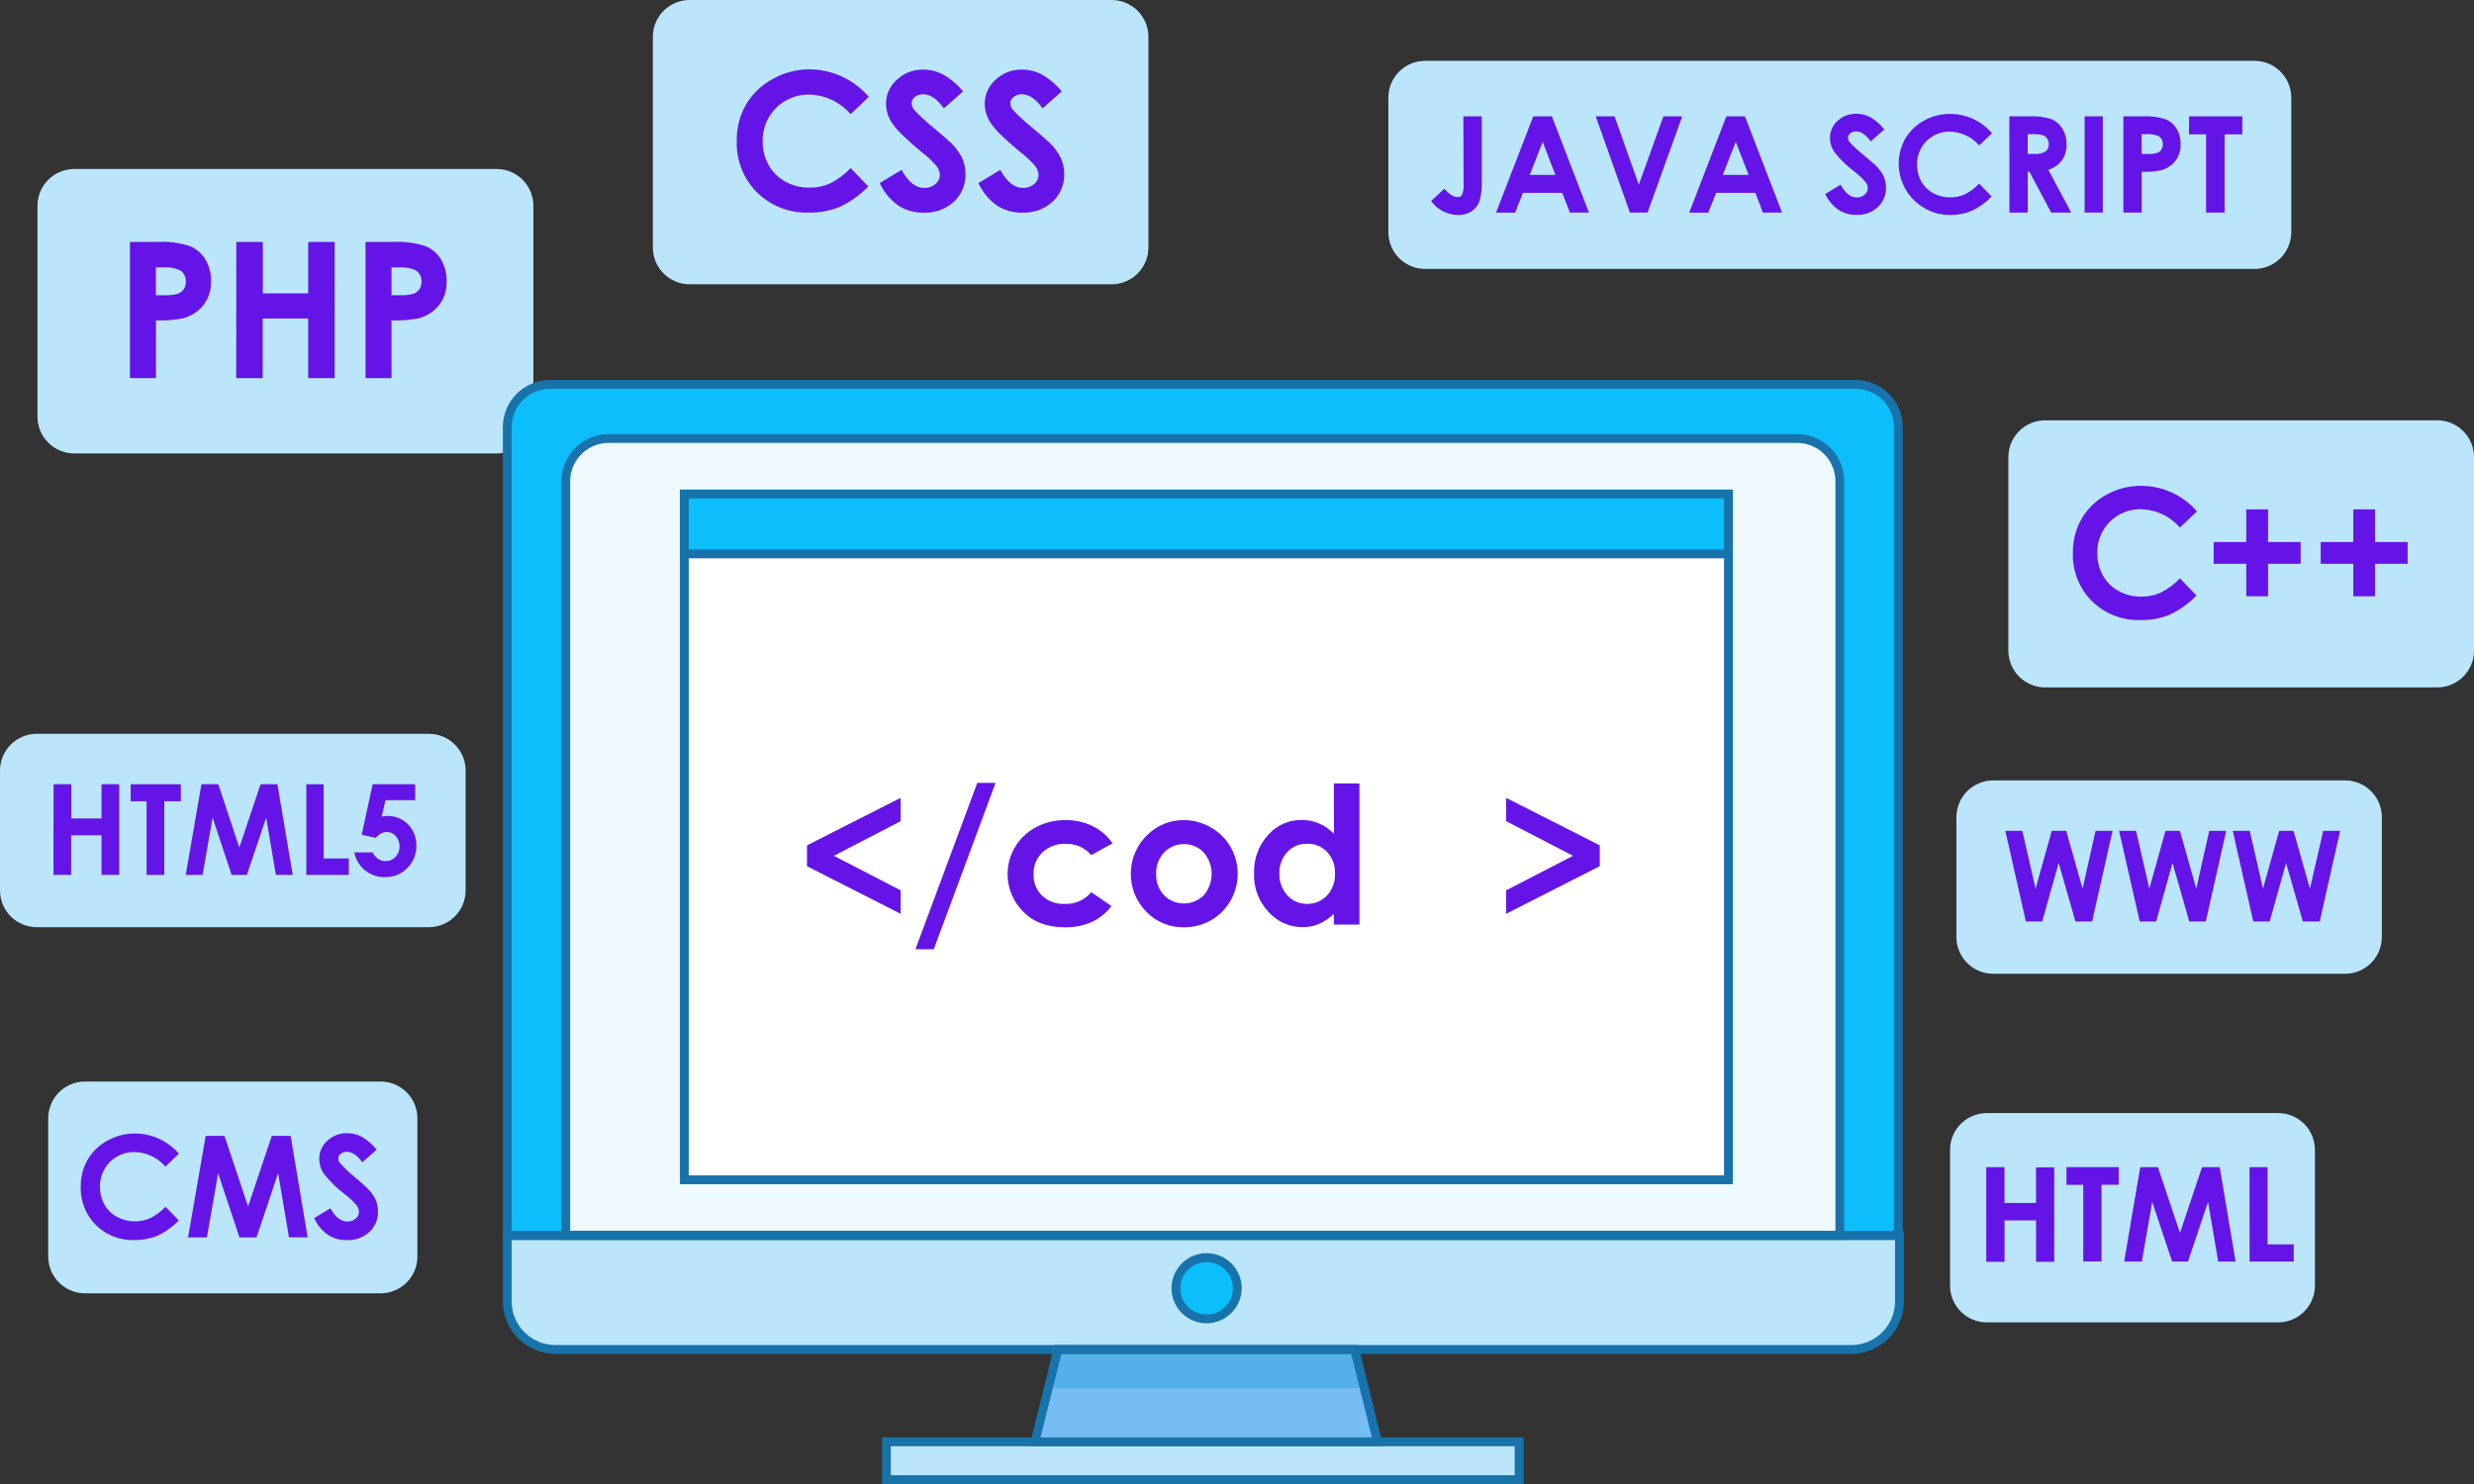
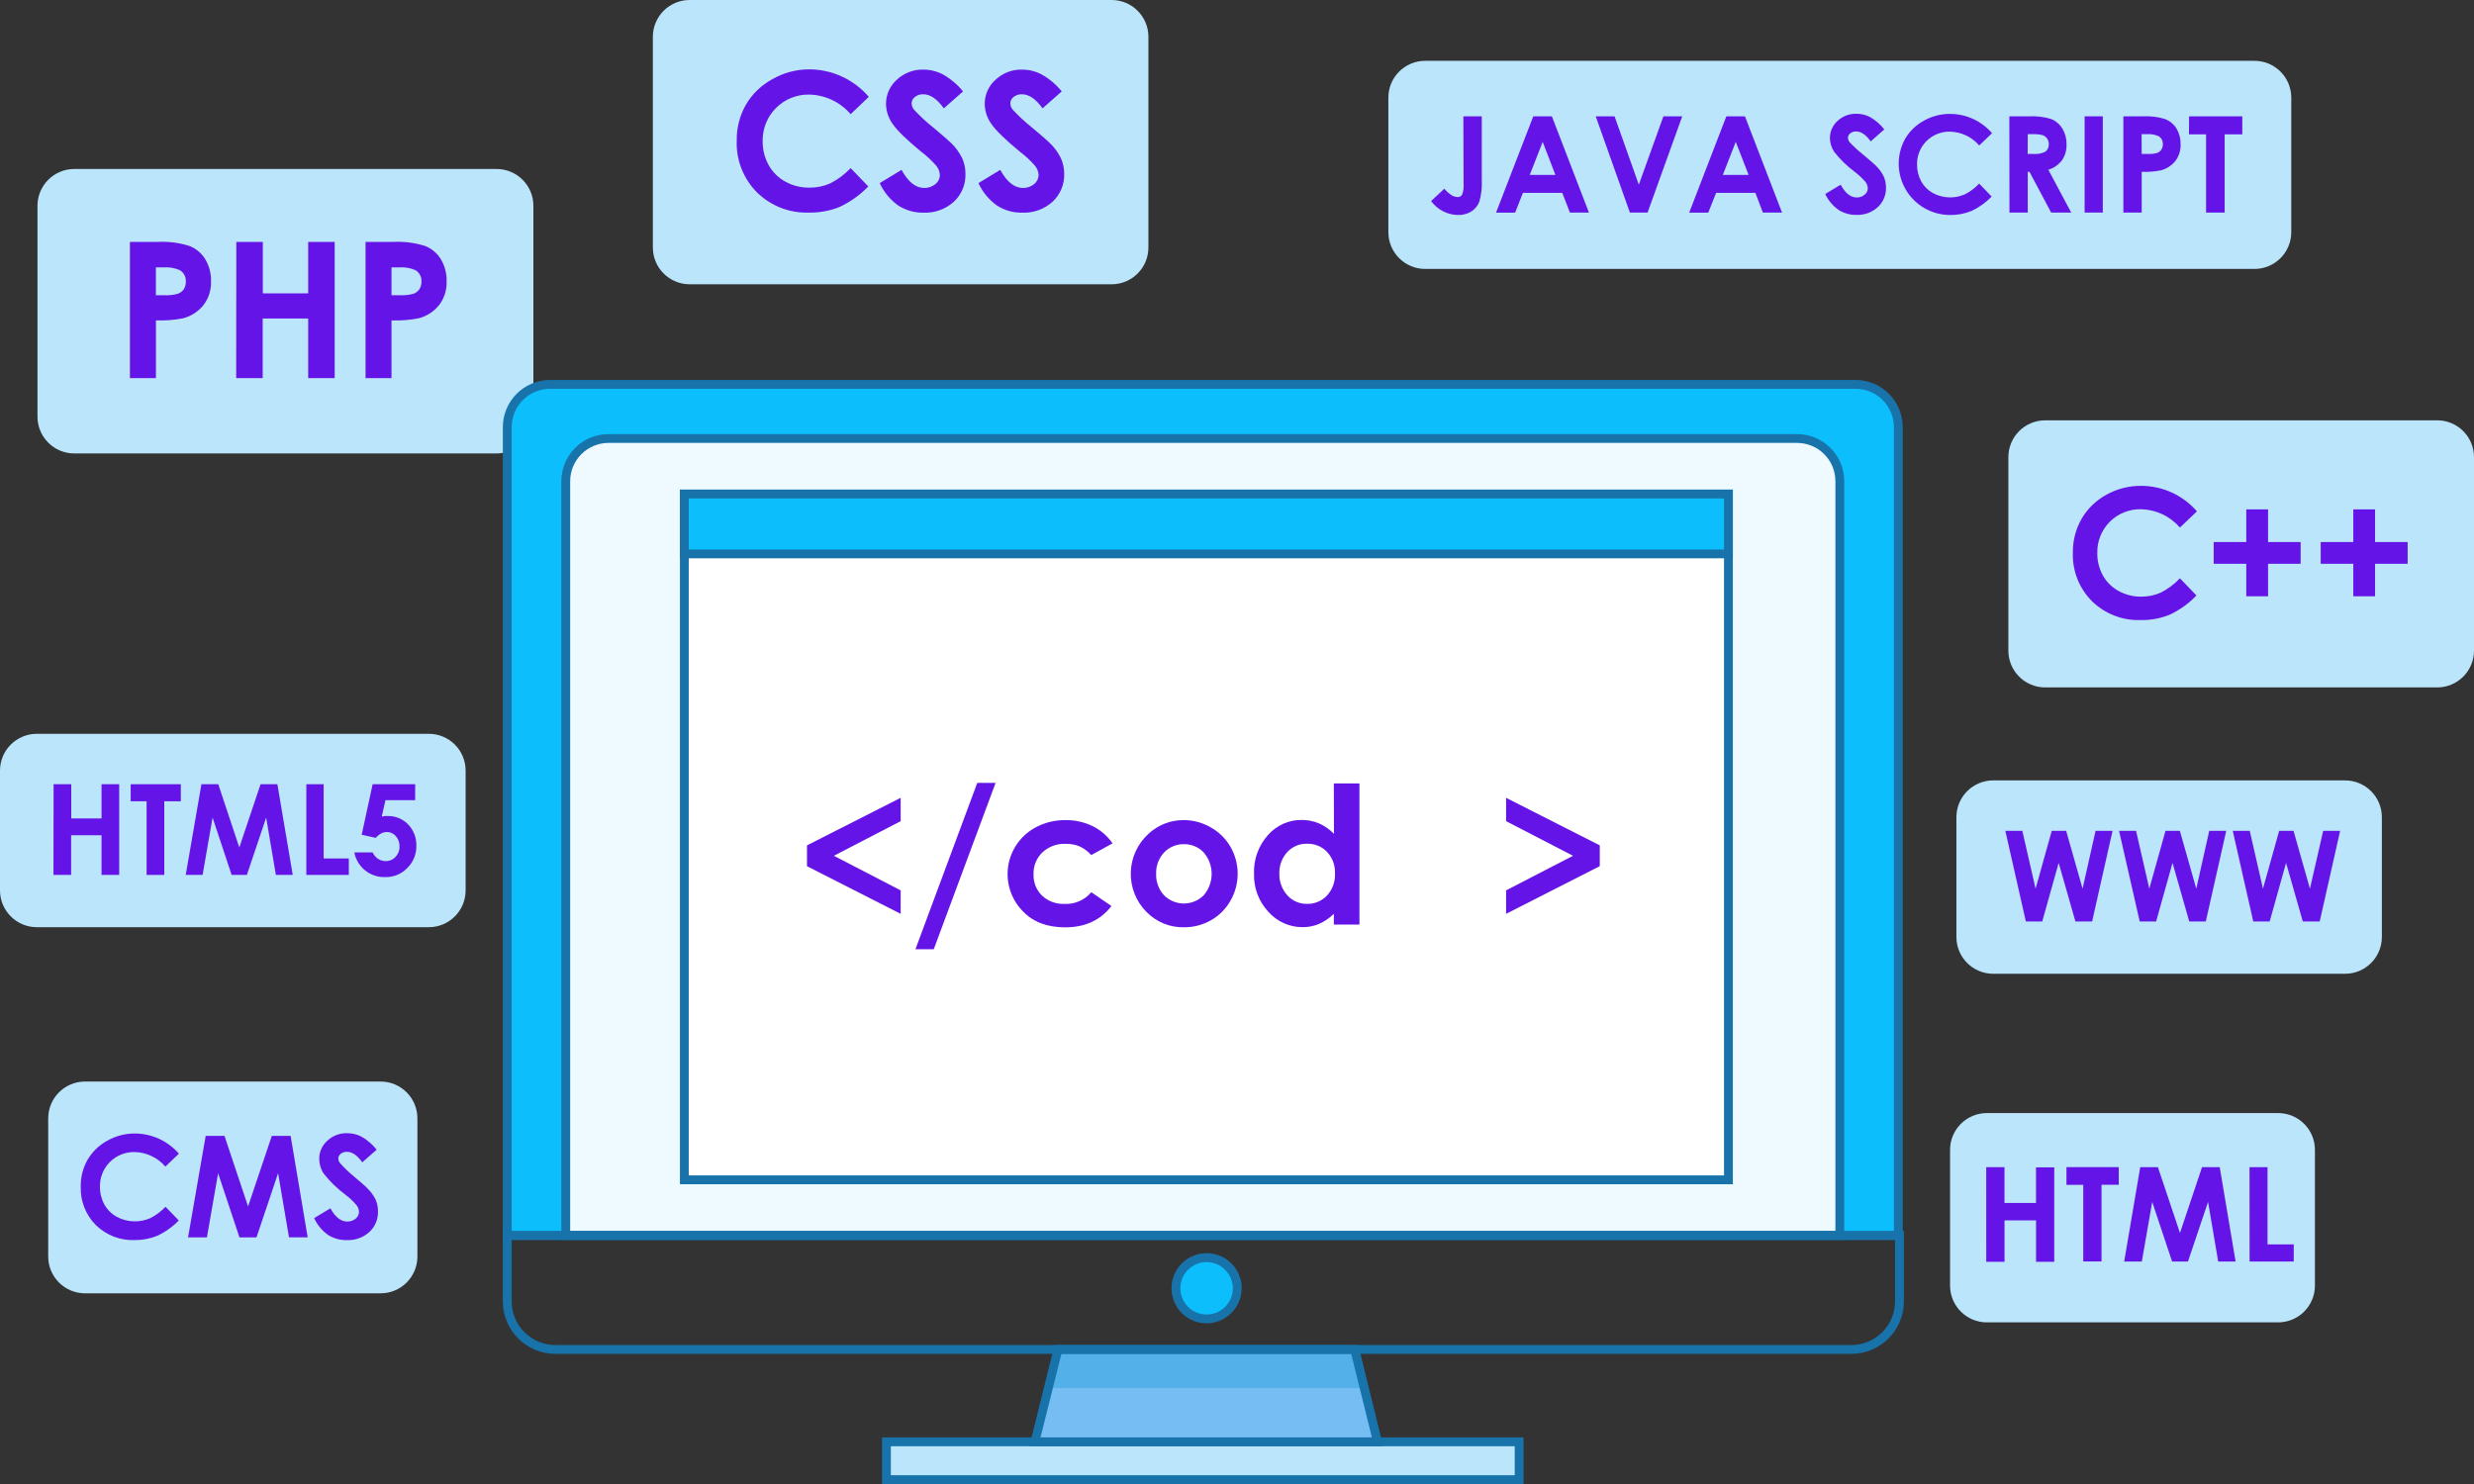
<svg xmlns="http://www.w3.org/2000/svg" width="135" height="81" viewBox="0 0 135 81" fill="none">
  <rect x="0" y="0" width="135" height="81" fill="#333333" stroke="none" />
  <g clip-path="url(#clip0_1152_4498)">
    <path d="M27.097 9.224H4.054C2.945 9.224 2.045 10.123 2.045 11.232V22.742C2.045 23.852 2.945 24.75 4.054 24.75H27.097C28.206 24.75 29.106 23.852 29.106 22.742V11.232C29.106 10.123 28.206 9.224 27.097 9.224Z" fill="#BBE5FB" />
    <path d="M7.09 13.204H8.593C9.188 13.172 9.784 13.249 10.352 13.43C10.706 13.572 11.004 13.826 11.202 14.152C11.418 14.516 11.526 14.933 11.515 15.356C11.532 15.821 11.387 16.278 11.106 16.649C10.824 17.002 10.437 17.255 10 17.371C9.509 17.468 9.009 17.507 8.509 17.487V20.638H7.09V13.204ZM8.506 16.114H8.957C9.205 16.127 9.454 16.101 9.694 16.037C9.826 15.993 9.94 15.909 10.022 15.796C10.103 15.67 10.144 15.523 10.14 15.373C10.148 15.247 10.122 15.122 10.063 15.01C10.004 14.899 9.916 14.806 9.807 14.742C9.523 14.621 9.214 14.57 8.906 14.595H8.506V16.114Z" fill="#6514E8" />
    <path d="M12.896 13.204H14.341V16.011H16.817V13.204H18.263V20.638H16.817V17.383H14.334V20.638H12.888L12.896 13.204Z" fill="#6514E8" />
    <path d="M19.947 13.204H21.45C22.045 13.173 22.641 13.249 23.209 13.43C23.562 13.573 23.86 13.826 24.059 14.152C24.274 14.516 24.381 14.933 24.37 15.356C24.388 15.821 24.244 16.278 23.963 16.649C23.681 17.001 23.293 17.254 22.857 17.371C22.365 17.468 21.864 17.507 21.363 17.487V20.638H19.947V13.204ZM21.363 16.114H21.814C22.063 16.127 22.312 16.101 22.553 16.037C22.684 15.993 22.798 15.909 22.879 15.796C22.961 15.671 23.003 15.523 22.999 15.373C23.007 15.247 22.98 15.121 22.921 15.01C22.862 14.899 22.773 14.806 22.664 14.742C22.38 14.62 22.071 14.57 21.763 14.595H21.363V16.114Z" fill="#6514E8" />
    <path d="M82.895 78.696H48.371V80.759H82.895V78.696Z" fill="#BBE5FB" />
    <path d="M75.179 78.696H56.48L57.728 73.657H73.928L75.179 78.696Z" fill="#76BDF3" />
    <path d="M73.928 73.657L74.454 75.766H57.205L57.728 73.657H73.928Z" fill="#54B0E8" />
-     <path d="M101.028 73.657H30.301C29.956 73.657 29.615 73.589 29.297 73.457C28.979 73.325 28.69 73.132 28.447 72.889C28.203 72.645 28.01 72.356 27.879 72.038C27.747 71.72 27.68 71.379 27.68 71.035V67.435H103.649V71.035C103.649 71.379 103.582 71.72 103.45 72.038C103.318 72.356 103.125 72.645 102.882 72.889C102.639 73.132 102.349 73.325 102.031 73.457C101.713 73.589 101.372 73.657 101.028 73.657Z" fill="#BBE5FB" />
    <path d="M103.586 67.435H27.68V23.311C27.68 22.693 27.925 22.1 28.363 21.663C28.8 21.226 29.393 20.98 30.012 20.98H101.254C101.873 20.98 102.466 21.226 102.903 21.663C103.34 22.1 103.586 22.693 103.586 23.311V67.435Z" fill="#0CBEFC" />
    <path d="M100.394 67.435H30.872V26.265C30.872 25.647 31.117 25.054 31.555 24.617C31.992 24.18 32.585 23.934 33.204 23.934H98.062C98.681 23.934 99.274 24.18 99.711 24.617C100.149 25.054 100.394 25.647 100.394 26.265V67.435Z" fill="#EEFAFF" />
    <path d="M101.028 73.897H30.301C29.542 73.896 28.814 73.594 28.278 73.057C27.741 72.521 27.439 71.793 27.439 71.035V67.195H103.89V71.035C103.889 71.793 103.587 72.521 103.051 73.057C102.514 73.594 101.787 73.896 101.028 73.897ZM27.921 67.676V71.035C27.921 71.666 28.172 72.271 28.618 72.717C29.064 73.163 29.67 73.415 30.301 73.416H101.028C101.659 73.415 102.264 73.163 102.71 72.717C103.156 72.271 103.407 71.666 103.408 71.035V67.676H27.921Z" fill="#1873AA" />
    <path d="M75.478 78.939H56.172L57.54 73.416H74.119L75.478 78.939ZM56.779 78.458H74.861L73.731 73.897H57.918L56.779 78.458Z" fill="#1873AA" />
    <path d="M83.136 81.002H48.13V78.457H83.136V81.002ZM48.612 80.521H82.654V78.939H48.612V80.521Z" fill="#1873AA" />
    <path d="M103.827 67.676H27.439V23.311C27.439 22.629 27.711 21.975 28.193 21.493C28.675 21.011 29.33 20.74 30.012 20.739H101.254C101.936 20.74 102.59 21.011 103.073 21.493C103.555 21.975 103.826 22.629 103.827 23.311V67.676ZM27.921 67.195H103.345V23.311C103.345 22.757 103.124 22.226 102.732 21.834C102.34 21.442 101.809 21.221 101.254 21.221H30.012C29.458 21.222 28.926 21.443 28.535 21.834C28.143 22.226 27.922 22.757 27.921 23.311V67.195Z" fill="#1873AA" />
    <path d="M100.635 67.676H30.631V26.265C30.632 25.583 30.903 24.929 31.385 24.447C31.868 23.965 32.522 23.694 33.204 23.694H98.062C98.744 23.694 99.398 23.965 99.881 24.447C100.363 24.929 100.634 25.583 100.635 26.265V67.676ZM31.113 67.195H100.153V26.265C100.153 25.99 100.099 25.719 99.994 25.465C99.889 25.212 99.735 24.981 99.541 24.787C99.347 24.593 99.116 24.439 98.862 24.334C98.609 24.229 98.337 24.175 98.062 24.175H33.204C32.649 24.176 32.118 24.396 31.726 24.788C31.334 25.18 31.113 25.711 31.113 26.265V67.195Z" fill="#1873AA" />
    <path d="M65.829 71.988C66.754 71.988 67.504 71.239 67.504 70.315C67.504 69.391 66.754 68.642 65.829 68.642C64.905 68.642 64.155 69.391 64.155 70.315C64.155 71.239 64.905 71.988 65.829 71.988Z" fill="#0CBEFC" />
    <path d="M65.841 72.229C65.463 72.229 65.092 72.117 64.777 71.906C64.462 71.696 64.217 71.397 64.072 71.047C63.927 70.697 63.889 70.312 63.963 69.941C64.037 69.569 64.22 69.228 64.488 68.961C64.756 68.693 65.098 68.511 65.469 68.437C65.841 68.364 66.226 68.402 66.576 68.547C66.926 68.692 67.225 68.938 67.435 69.253C67.645 69.568 67.757 69.939 67.757 70.317C67.753 70.824 67.55 71.308 67.191 71.666C66.833 72.023 66.348 72.226 65.841 72.229ZM65.841 68.885C65.558 68.885 65.281 68.969 65.045 69.126C64.809 69.284 64.626 69.507 64.517 69.769C64.409 70.031 64.38 70.319 64.436 70.597C64.491 70.875 64.627 71.13 64.828 71.33C65.028 71.531 65.284 71.667 65.562 71.722C65.84 71.778 66.128 71.749 66.39 71.641C66.652 71.532 66.876 71.349 67.033 71.113C67.191 70.878 67.275 70.601 67.275 70.317C67.272 69.938 67.12 69.576 66.852 69.308C66.583 69.04 66.221 68.888 65.841 68.885Z" fill="#1873AA" />
    <path d="M94.316 26.965H37.34V64.397H94.316V26.965Z" fill="white" />
    <path d="M94.557 64.638H37.102V26.725H94.557V64.638ZM37.583 64.156H94.075V27.206H37.583V64.156Z" fill="#1873AA" />
    <path d="M94.316 26.965H37.34V30.233H94.316V26.965Z" fill="#0CBEFC" />
    <path d="M94.557 30.473H37.102V26.725H94.557V30.473ZM37.583 29.992H94.075V27.206H37.583V29.992Z" fill="#1873AA" />
    <path d="M49.147 48.598V49.879L44.035 47.279V46.142L49.147 43.547V44.821L45.502 46.711L49.147 48.598Z" fill="#6514E8" />
    <path d="M49.954 51.81L53.326 42.733H54.326L50.953 51.81H49.954Z" fill="#6514E8" />
    <path d="M60.71 46.032L59.547 46.672C59.366 46.469 59.145 46.305 58.898 46.191C58.659 46.097 58.404 46.052 58.147 46.058C57.915 46.048 57.684 46.085 57.467 46.165C57.249 46.245 57.05 46.367 56.88 46.525C56.719 46.681 56.593 46.868 56.51 47.076C56.427 47.283 56.389 47.506 56.398 47.729C56.391 47.944 56.428 48.159 56.509 48.359C56.589 48.559 56.711 48.739 56.865 48.889C57.029 49.041 57.222 49.159 57.432 49.236C57.642 49.313 57.866 49.347 58.089 49.337C58.365 49.351 58.641 49.301 58.894 49.19C59.148 49.08 59.372 48.911 59.549 48.699L60.65 49.453C60.052 50.228 59.21 50.616 58.123 50.616C57.145 50.616 56.378 50.326 55.822 49.746C55.504 49.426 55.265 49.036 55.125 48.606C54.984 48.177 54.947 47.721 55.015 47.274C55.083 46.828 55.255 46.404 55.517 46.036C55.779 45.667 56.124 45.366 56.523 45.155C57.019 44.893 57.572 44.758 58.132 44.763C58.648 44.755 59.159 44.868 59.624 45.093C60.06 45.308 60.434 45.631 60.71 46.032Z" fill="#6514E8" />
    <path d="M64.584 44.763C65.103 44.761 65.614 44.898 66.063 45.158C66.515 45.409 66.889 45.779 67.147 46.227C67.403 46.672 67.537 47.178 67.537 47.692C67.537 48.206 67.403 48.711 67.147 49.157C66.897 49.604 66.528 49.975 66.082 50.228C65.629 50.486 65.115 50.619 64.594 50.613C64.213 50.619 63.834 50.547 63.483 50.401C63.131 50.254 62.813 50.037 62.548 49.763C62.271 49.481 62.053 49.145 61.908 48.777C61.763 48.408 61.693 48.015 61.704 47.619C61.714 47.223 61.804 46.833 61.968 46.473C62.132 46.112 62.367 45.789 62.659 45.521C63.18 45.031 63.869 44.76 64.584 44.763ZM64.606 46.077C64.403 46.073 64.202 46.111 64.015 46.189C63.829 46.267 63.66 46.383 63.522 46.53C63.376 46.685 63.264 46.867 63.189 47.066C63.115 47.264 63.08 47.476 63.088 47.688C63.07 48.122 63.224 48.545 63.517 48.865C63.659 49.008 63.828 49.121 64.014 49.198C64.2 49.275 64.399 49.315 64.601 49.315C64.802 49.315 65.001 49.275 65.188 49.198C65.374 49.121 65.543 49.008 65.685 48.865C65.964 48.54 66.117 48.126 66.117 47.698C66.117 47.269 65.964 46.855 65.685 46.53C65.546 46.383 65.379 46.267 65.193 46.19C65.007 46.112 64.807 46.073 64.606 46.077Z" fill="#6514E8" />
    <path d="M72.784 42.76H74.181V50.464H72.784V49.877C72.548 50.111 72.27 50.3 71.965 50.435C71.682 50.551 71.378 50.61 71.071 50.606C70.72 50.606 70.373 50.532 70.053 50.388C69.733 50.244 69.447 50.034 69.214 49.77C68.688 49.209 68.406 48.462 68.429 47.693C68.398 46.916 68.671 46.158 69.19 45.579C69.42 45.316 69.705 45.106 70.024 44.963C70.344 44.821 70.69 44.75 71.04 44.755C71.363 44.754 71.683 44.819 71.98 44.946C72.285 45.08 72.561 45.273 72.791 45.514L72.784 42.76ZM71.317 46.053C71.115 46.048 70.915 46.086 70.729 46.165C70.543 46.244 70.376 46.362 70.24 46.511C69.95 46.831 69.796 47.251 69.811 47.683C69.797 48.12 69.954 48.546 70.248 48.87C70.383 49.02 70.549 49.139 70.734 49.219C70.92 49.299 71.12 49.339 71.322 49.335C71.526 49.34 71.728 49.302 71.917 49.223C72.105 49.144 72.274 49.026 72.413 48.877C72.561 48.715 72.675 48.525 72.75 48.319C72.824 48.112 72.857 47.893 72.847 47.673C72.856 47.459 72.823 47.244 72.748 47.042C72.674 46.841 72.56 46.656 72.413 46.499C72.272 46.351 72.102 46.235 71.913 46.159C71.724 46.082 71.521 46.046 71.317 46.053Z" fill="#6514E8" />
    <path d="M82.184 44.821V43.547L87.296 46.142V47.276L82.184 49.879V48.598L85.836 46.711L82.184 44.821Z" fill="#6514E8" />
    <path d="M132.991 22.942H111.601C110.491 22.942 109.592 23.841 109.592 24.95V35.513C109.592 36.622 110.491 37.521 111.601 37.521H132.991C134.101 37.521 135 36.622 135 35.513V24.95C135 23.841 134.101 22.942 132.991 22.942Z" fill="#BBE5FB" />
    <path d="M119.883 27.909L118.953 28.795C118.688 28.488 118.36 28.239 117.992 28.067C117.624 27.894 117.223 27.801 116.817 27.794C116.504 27.789 116.193 27.847 115.903 27.964C115.613 28.082 115.349 28.256 115.128 28.477C114.907 28.699 114.732 28.962 114.614 29.252C114.497 29.542 114.439 29.852 114.444 30.165C114.436 30.599 114.54 31.027 114.747 31.407C114.947 31.767 115.246 32.061 115.607 32.257C115.985 32.466 116.41 32.572 116.841 32.566C117.204 32.57 117.565 32.497 117.898 32.351C118.293 32.152 118.65 31.886 118.953 31.564L119.854 32.503C119.436 32.94 118.94 33.296 118.392 33.553C117.893 33.755 117.358 33.854 116.819 33.844C116.327 33.862 115.837 33.78 115.378 33.602C114.919 33.424 114.501 33.155 114.15 32.811C113.805 32.464 113.535 32.05 113.356 31.595C113.178 31.139 113.094 30.652 113.112 30.163C113.102 29.512 113.268 28.871 113.593 28.306C113.918 27.756 114.386 27.304 114.947 26.999C115.528 26.677 116.182 26.512 116.846 26.518C117.424 26.52 117.995 26.646 118.521 26.888C119.046 27.131 119.513 27.483 119.891 27.921L119.883 27.909Z" fill="#6514E8" />
    <path d="M122.574 29.585V27.803H123.762V29.585H125.54V30.772H123.762V32.546H122.574V30.772H120.796V29.585H122.574Z" fill="#6514E8" />
    <path d="M128.414 29.585V27.803H129.601V29.585H131.379V30.772H129.601V32.546H128.414V30.772H126.636V29.585H128.414Z" fill="#6514E8" />
    <path d="M23.399 40.053H2.009C0.9 40.053 0 40.952 0 42.061V48.6C0 49.709 0.9 50.608 2.009 50.608H23.399C24.509 50.608 25.408 49.709 25.408 48.6V42.061C25.408 40.952 24.509 40.053 23.399 40.053Z" fill="#BBE5FB" />
    <path d="M2.925 42.805H3.888V44.674H5.541V42.805H6.504V47.755H5.541V45.589H3.881V47.755H2.917L2.925 42.805Z" fill="#6514E8" />
    <path d="M7.131 42.805H9.867V43.735H8.964V47.755H8V43.735H7.131V42.805Z" fill="#6514E8" />
    <path d="M10.992 42.805H11.91L13.059 46.258L14.218 42.805H15.136L15.974 47.755H15.054L14.524 44.626L13.471 47.755H12.64L11.6 44.626L11.055 47.755H10.135L10.992 42.805Z" fill="#6514E8" />
    <path d="M16.716 42.805H17.661V46.857H19.034V47.755H16.716V42.805Z" fill="#6514E8" />
    <path d="M20.335 42.805H22.655V43.677H21.033L20.831 44.575C20.886 44.56 20.941 44.549 20.997 44.541C21.048 44.537 21.1 44.537 21.151 44.541C21.36 44.536 21.567 44.573 21.76 44.652C21.953 44.731 22.127 44.849 22.271 44.999C22.569 45.311 22.73 45.728 22.72 46.159C22.725 46.385 22.684 46.61 22.599 46.819C22.514 47.029 22.387 47.219 22.226 47.377C22.07 47.539 21.883 47.666 21.676 47.752C21.468 47.837 21.245 47.879 21.021 47.873C20.626 47.887 20.238 47.759 19.929 47.512C19.62 47.266 19.409 46.916 19.335 46.528H20.335C20.4 46.671 20.505 46.794 20.636 46.881C20.759 46.961 20.902 47.002 21.048 47.002C21.147 47.004 21.246 46.985 21.338 46.946C21.43 46.907 21.512 46.849 21.58 46.776C21.654 46.699 21.711 46.608 21.749 46.509C21.787 46.41 21.804 46.304 21.799 46.198C21.807 45.991 21.735 45.789 21.597 45.634C21.5 45.523 21.368 45.448 21.222 45.422C21.077 45.397 20.927 45.421 20.797 45.492C20.686 45.555 20.586 45.636 20.503 45.733L19.737 45.562L20.335 42.805Z" fill="#6514E8" />
    <path d="M127.963 42.596H108.766C107.656 42.596 106.756 43.495 106.756 44.604V51.143C106.756 52.252 107.656 53.151 108.766 53.151H127.963C129.073 53.151 129.972 52.252 129.972 51.143V44.604C129.972 43.495 129.073 42.596 127.963 42.596Z" fill="#BBE5FB" />
    <path d="M109.426 45.348H110.353L111.076 48.507L111.96 45.348H112.745L113.641 48.507L114.35 45.348H115.277L114.162 50.295H113.251L112.336 47.098L111.44 50.295H110.546L109.426 45.348Z" fill="#6514E8" />
    <path d="M115.631 45.348H116.559L117.282 48.507L118.166 45.348H118.949L119.845 48.507L120.553 45.348H121.48L120.365 50.295H119.462L118.549 47.098L117.655 50.295H116.759L115.631 45.348Z" fill="#6514E8" />
    <path d="M121.835 45.348H122.762L123.485 48.507L124.369 45.348H125.152L126.048 48.507L126.771 45.348H127.696L126.58 50.295H125.658L124.745 47.098L123.851 50.295H122.955L121.835 45.348Z" fill="#6514E8" />
    <path d="M60.657 0H37.634C36.524 0 35.625 0.899 35.625 2.008V13.509C35.625 14.618 36.524 15.517 37.634 15.517H60.657C61.767 15.517 62.666 14.618 62.666 13.509V2.008C62.666 0.899 61.767 0 60.657 0Z" fill="#BBE5FB" />
    <path d="M47.407 5.287L46.417 6.231C46.135 5.902 45.787 5.637 45.395 5.453C45.003 5.268 44.576 5.169 44.143 5.162C43.81 5.157 43.479 5.22 43.171 5.345C42.862 5.47 42.582 5.656 42.346 5.892C42.111 6.127 41.925 6.407 41.799 6.716C41.674 7.024 41.612 7.355 41.616 7.688C41.607 8.148 41.719 8.603 41.941 9.007C42.154 9.39 42.47 9.704 42.854 9.915C43.257 10.135 43.71 10.248 44.17 10.242C44.557 10.246 44.94 10.168 45.295 10.013C45.715 9.802 46.095 9.518 46.417 9.175L47.381 10.177C46.933 10.64 46.405 11.018 45.822 11.292C45.291 11.507 44.721 11.613 44.148 11.602C43.625 11.621 43.103 11.534 42.614 11.345C42.126 11.155 41.682 10.869 41.308 10.502C40.94 10.133 40.652 9.693 40.462 9.208C40.272 8.724 40.183 8.205 40.202 7.685C40.189 6.993 40.363 6.31 40.706 5.708C41.052 5.123 41.552 4.642 42.151 4.319C42.763 3.969 43.455 3.785 44.16 3.785C44.776 3.787 45.385 3.922 45.944 4.18C46.504 4.438 47.001 4.813 47.403 5.28L47.407 5.287Z" fill="#6514E8" />
    <path d="M52.551 4.989L51.503 5.913C51.134 5.4 50.761 5.145 50.378 5.145C50.213 5.139 50.051 5.192 49.922 5.294C49.87 5.333 49.826 5.383 49.795 5.441C49.764 5.499 49.747 5.563 49.744 5.629C49.746 5.758 49.791 5.883 49.872 5.983C50.193 6.33 50.54 6.652 50.91 6.946C51.45 7.399 51.777 7.684 51.893 7.801C52.144 8.04 52.35 8.321 52.503 8.631C52.625 8.904 52.686 9.2 52.683 9.498C52.691 9.781 52.639 10.062 52.53 10.322C52.42 10.583 52.257 10.818 52.05 11.01C51.6 11.418 51.007 11.633 50.4 11.607C49.909 11.618 49.427 11.482 49.014 11.217C48.576 10.905 48.228 10.483 48.005 9.994L49.195 9.272C49.553 9.928 49.965 10.257 50.431 10.259C50.655 10.265 50.874 10.189 51.045 10.045C51.118 9.987 51.178 9.914 51.219 9.831C51.261 9.748 51.284 9.656 51.286 9.563C51.28 9.379 51.214 9.201 51.098 9.057C50.851 8.771 50.574 8.512 50.272 8.285C49.469 7.623 48.945 7.113 48.701 6.753C48.479 6.439 48.356 6.065 48.347 5.68C48.345 5.429 48.396 5.181 48.498 4.952C48.6 4.723 48.75 4.519 48.937 4.353C49.328 3.986 49.847 3.787 50.383 3.799C50.752 3.799 51.115 3.887 51.443 4.057C51.867 4.295 52.244 4.611 52.551 4.989Z" fill="#6514E8" />
    <path d="M57.937 4.989L56.889 5.913C56.521 5.4 56.147 5.145 55.764 5.145C55.6 5.139 55.438 5.192 55.309 5.294C55.256 5.333 55.212 5.383 55.182 5.441C55.151 5.499 55.133 5.563 55.131 5.629C55.133 5.758 55.177 5.883 55.258 5.983C55.58 6.329 55.927 6.651 56.297 6.946C56.836 7.399 57.164 7.684 57.28 7.801C57.53 8.04 57.736 8.321 57.889 8.631C58.011 8.904 58.073 9.2 58.07 9.498C58.078 9.781 58.025 10.062 57.916 10.322C57.807 10.583 57.643 10.818 57.436 11.01C56.986 11.418 56.393 11.633 55.786 11.607C55.296 11.618 54.813 11.482 54.401 11.217C53.963 10.905 53.614 10.483 53.392 9.994L54.581 9.272C54.941 9.928 55.353 10.257 55.817 10.259C56.041 10.265 56.26 10.189 56.432 10.045C56.505 9.987 56.565 9.914 56.606 9.831C56.648 9.748 56.67 9.656 56.673 9.563C56.667 9.379 56.601 9.201 56.485 9.057C56.237 8.771 55.96 8.512 55.658 8.285C54.855 7.623 54.332 7.113 54.088 6.753C53.865 6.439 53.742 6.065 53.734 5.68C53.732 5.429 53.783 5.181 53.885 4.953C53.987 4.724 54.136 4.519 54.324 4.353C54.714 3.986 55.233 3.787 55.769 3.799C56.138 3.799 56.502 3.887 56.829 4.057C57.254 4.295 57.63 4.611 57.937 4.989Z" fill="#6514E8" />
    <path d="M123.02 3.32H77.769C76.659 3.32 75.759 4.219 75.759 5.328V12.671C75.759 13.78 76.659 14.679 77.769 14.679H123.02C124.129 14.679 125.029 13.78 125.029 12.671V5.328C125.029 4.219 124.129 3.32 123.02 3.32Z" fill="#BBE5FB" />
    <path d="M79.852 6.349H80.857V9.835C80.878 10.229 80.833 10.624 80.724 11.003C80.642 11.222 80.492 11.409 80.296 11.537C80.079 11.672 79.828 11.741 79.573 11.735C79.284 11.733 78.999 11.664 78.741 11.531C78.484 11.399 78.261 11.208 78.091 10.974L78.814 10.3C78.93 10.442 79.067 10.564 79.221 10.663C79.32 10.722 79.432 10.754 79.546 10.757C79.595 10.759 79.644 10.748 79.687 10.723C79.729 10.699 79.764 10.663 79.787 10.62C79.854 10.429 79.881 10.227 79.864 10.025L79.852 6.349Z" fill="#6514E8" />
    <path d="M83.668 6.349H84.682L86.704 11.602H85.665L85.249 10.526H83.102L82.676 11.607H81.635L83.668 6.349ZM84.181 7.743L83.475 9.546H84.873L84.181 7.743Z" fill="#6514E8" />
    <path d="M87.075 6.349H88.103L89.426 10.081L90.768 6.349H91.796L89.903 11.602H88.939L87.075 6.349Z" fill="#6514E8" />
    <path d="M94.203 6.349H95.217L97.241 11.602H96.195L95.788 10.526H93.644L93.215 11.607H92.175L94.203 6.349ZM94.716 7.743L94.01 9.546H95.417L94.716 7.743Z" fill="#6514E8" />
    <path d="M102.82 7.064L102.08 7.716C101.82 7.355 101.555 7.175 101.286 7.175C101.169 7.169 101.054 7.206 100.963 7.278C100.925 7.306 100.894 7.342 100.872 7.384C100.85 7.426 100.839 7.472 100.837 7.519C100.84 7.607 100.871 7.691 100.927 7.76C101.155 8.002 101.4 8.227 101.661 8.434C102.042 8.754 102.273 8.954 102.355 9.038C102.532 9.207 102.678 9.406 102.786 9.626C102.872 9.819 102.916 10.028 102.914 10.24C102.92 10.439 102.883 10.637 102.805 10.821C102.728 11.005 102.612 11.171 102.466 11.306C102.148 11.595 101.729 11.747 101.3 11.728C100.954 11.736 100.613 11.64 100.322 11.453C100.009 11.234 99.76 10.935 99.599 10.589L100.44 10.081C100.692 10.545 100.983 10.777 101.312 10.779C101.47 10.784 101.625 10.73 101.746 10.627C101.8 10.587 101.843 10.534 101.874 10.474C101.904 10.414 101.921 10.348 101.921 10.281C101.918 10.15 101.871 10.025 101.789 9.924C101.615 9.722 101.419 9.539 101.206 9.378C100.789 9.069 100.416 8.705 100.095 8.297C99.942 8.073 99.858 7.809 99.855 7.538C99.854 7.361 99.89 7.186 99.962 7.024C100.034 6.862 100.139 6.717 100.271 6.599C100.549 6.339 100.919 6.199 101.3 6.209C101.561 6.208 101.818 6.271 102.049 6.392C102.347 6.564 102.609 6.792 102.82 7.064Z" fill="#6514E8" />
    <path d="M108.701 7.271L107.999 7.938C107.8 7.706 107.554 7.519 107.277 7.389C107 7.259 106.699 7.19 106.393 7.184C106.157 7.181 105.924 7.225 105.706 7.314C105.488 7.402 105.29 7.533 105.123 7.7C104.957 7.866 104.825 8.064 104.737 8.282C104.648 8.5 104.604 8.733 104.608 8.968C104.602 9.294 104.681 9.616 104.836 9.903C104.987 10.172 105.211 10.394 105.482 10.543C105.746 10.682 106.038 10.76 106.337 10.773C106.635 10.785 106.932 10.73 107.207 10.613C107.504 10.464 107.772 10.263 107.999 10.021L108.679 10.728C108.363 11.056 107.99 11.323 107.578 11.516C107.203 11.668 106.8 11.742 106.395 11.735C105.908 11.732 105.43 11.602 105.009 11.358C104.587 11.115 104.236 10.766 103.991 10.345C103.745 9.925 103.613 9.448 103.608 8.961C103.603 8.475 103.725 7.995 103.962 7.57C104.207 7.156 104.559 6.817 104.981 6.587C105.417 6.341 105.909 6.214 106.41 6.216C106.845 6.218 107.275 6.312 107.67 6.494C108.065 6.676 108.417 6.941 108.701 7.271Z" fill="#6514E8" />
    <path d="M109.645 6.349H110.705C111.124 6.326 111.545 6.378 111.946 6.503C112.193 6.609 112.401 6.79 112.541 7.021C112.694 7.278 112.772 7.573 112.765 7.873C112.779 8.18 112.694 8.484 112.524 8.74C112.336 8.99 112.073 9.174 111.774 9.267L113.02 11.602H111.926L110.743 9.378H110.649V11.602H109.65L109.645 6.349ZM110.645 8.403H110.958C111.184 8.423 111.412 8.38 111.615 8.277C111.678 8.228 111.727 8.164 111.758 8.092C111.79 8.019 111.803 7.94 111.796 7.861C111.799 7.756 111.769 7.653 111.711 7.567C111.652 7.481 111.567 7.415 111.469 7.379C111.289 7.334 111.104 7.315 110.919 7.324H110.649L110.645 8.403Z" fill="#6514E8" />
    <path d="M113.752 6.349H114.745V11.602H113.752V6.349Z" fill="#6514E8" />
    <path d="M115.867 6.349H116.927C117.348 6.327 117.769 6.38 118.17 6.508C118.42 6.611 118.631 6.792 118.77 7.023C118.922 7.28 118.998 7.575 118.99 7.873C119.003 8.202 118.901 8.525 118.703 8.788C118.503 9.035 118.23 9.213 117.922 9.296C117.575 9.365 117.221 9.392 116.867 9.378V11.602H115.867V6.349ZM116.867 8.403H117.185C117.361 8.412 117.537 8.394 117.708 8.35C117.801 8.315 117.881 8.253 117.937 8.172C117.996 8.083 118.025 7.979 118.021 7.873C118.026 7.784 118.007 7.695 117.964 7.616C117.921 7.537 117.858 7.472 117.78 7.428C117.58 7.342 117.361 7.306 117.144 7.324H116.862L116.867 8.403Z" fill="#6514E8" />
    <path d="M119.452 6.349H122.357V7.334H121.394V11.602H120.38V7.334H119.447L119.452 6.349Z" fill="#6514E8" />
    <path d="M20.768 59.033H4.64C3.53 59.033 2.631 59.932 2.631 61.041V68.584C2.631 69.693 3.53 70.592 4.64 70.592H20.768C21.878 70.592 22.777 69.693 22.777 68.584V61.041C22.777 59.932 21.878 59.033 20.768 59.033Z" fill="#BBE5FB" />
    <path d="M9.761 62.972L9.024 63.675C8.815 63.431 8.556 63.234 8.266 63.098C7.975 62.961 7.659 62.887 7.338 62.88C7.09 62.876 6.843 62.922 6.613 63.015C6.383 63.108 6.174 63.247 5.998 63.422C5.822 63.597 5.684 63.806 5.59 64.036C5.497 64.266 5.45 64.512 5.454 64.76C5.448 65.104 5.531 65.443 5.695 65.745C5.854 66.03 6.091 66.263 6.377 66.419C6.655 66.567 6.963 66.651 7.278 66.663C7.593 66.676 7.907 66.617 8.196 66.492C8.509 66.335 8.792 66.124 9.031 65.868L9.754 66.614C9.421 66.96 9.028 67.242 8.593 67.445C8.198 67.609 7.773 67.69 7.345 67.686C6.955 67.7 6.567 67.635 6.203 67.494C5.84 67.353 5.508 67.14 5.23 66.867C4.956 66.592 4.742 66.264 4.6 65.903C4.458 65.542 4.392 65.155 4.406 64.768C4.397 64.252 4.526 63.744 4.782 63.297C5.038 62.86 5.41 62.502 5.856 62.261C6.315 62.001 6.834 61.866 7.362 61.869C7.82 61.87 8.272 61.971 8.688 62.163C9.104 62.355 9.473 62.634 9.771 62.981L9.761 62.972Z" fill="#6514E8" />
    <path d="M11.224 61.999H12.25L13.536 65.851L14.832 61.999H15.859L16.789 67.537H15.77L15.175 64.036L13.996 67.539H13.067L11.901 64.038L11.291 67.539H10.262L11.224 61.999Z" fill="#6514E8" />
    <path d="M20.552 62.753L19.769 63.441C19.494 63.058 19.217 62.868 18.93 62.868C18.807 62.863 18.687 62.902 18.59 62.979C18.553 63.007 18.522 63.044 18.499 63.085C18.477 63.127 18.463 63.172 18.46 63.22C18.462 63.316 18.494 63.409 18.554 63.484C18.789 63.748 19.044 63.992 19.316 64.216C19.718 64.553 19.961 64.765 20.038 64.854C20.226 65.032 20.38 65.242 20.494 65.473C20.584 65.676 20.629 65.896 20.626 66.118C20.632 66.329 20.594 66.538 20.513 66.732C20.432 66.927 20.31 67.102 20.156 67.245C19.82 67.549 19.378 67.708 18.925 67.688C18.561 67.697 18.202 67.596 17.894 67.399C17.567 67.167 17.308 66.852 17.143 66.487L18.029 65.952C18.294 66.434 18.603 66.675 18.95 66.675C19.115 66.679 19.277 66.624 19.405 66.518C19.461 66.475 19.506 66.419 19.538 66.356C19.57 66.293 19.588 66.223 19.59 66.152C19.586 66.015 19.537 65.883 19.451 65.777C19.267 65.563 19.061 65.369 18.836 65.199C18.397 64.873 18.003 64.49 17.666 64.06C17.505 63.822 17.42 63.541 17.42 63.253C17.418 63.066 17.457 62.882 17.533 62.711C17.609 62.54 17.721 62.388 17.861 62.264C18.154 61.989 18.543 61.841 18.945 61.852C19.22 61.851 19.491 61.917 19.735 62.045C20.05 62.227 20.327 62.467 20.552 62.753Z" fill="#6514E8" />
    <path d="M124.311 60.754H108.419C107.309 60.754 106.41 61.653 106.41 62.762V70.171C106.41 71.279 107.309 72.178 108.419 72.178H124.311C125.421 72.178 126.32 71.279 126.32 70.171V62.762C126.32 61.653 125.421 60.754 124.311 60.754Z" fill="#BBE5FB" />
    <path d="M108.383 63.704H109.38V65.661H111.1V63.716H112.095V68.87H111.102V66.61H109.382V68.87H108.385L108.383 63.704Z" fill="#6514E8" />
    <path d="M112.762 63.704H115.615V64.667H114.675V68.853H113.678V64.671H112.762V63.704Z" fill="#6514E8" />
    <path d="M116.788 63.704H117.751L118.956 67.298L120.16 63.704H121.124L121.991 68.858H121.042L120.488 65.603L119.392 68.858H118.527L117.441 65.603L116.874 68.858H115.911L116.788 63.704Z" fill="#6514E8" />
    <path d="M122.75 63.704H123.733V67.922H125.164V68.858H122.755L122.75 63.704Z" fill="#6514E8" />
  </g>
  <defs>
    <clipPath id="clip0_1152_4498">
      <rect width="135" height="81" fill="white" />
    </clipPath>
  </defs>
</svg>